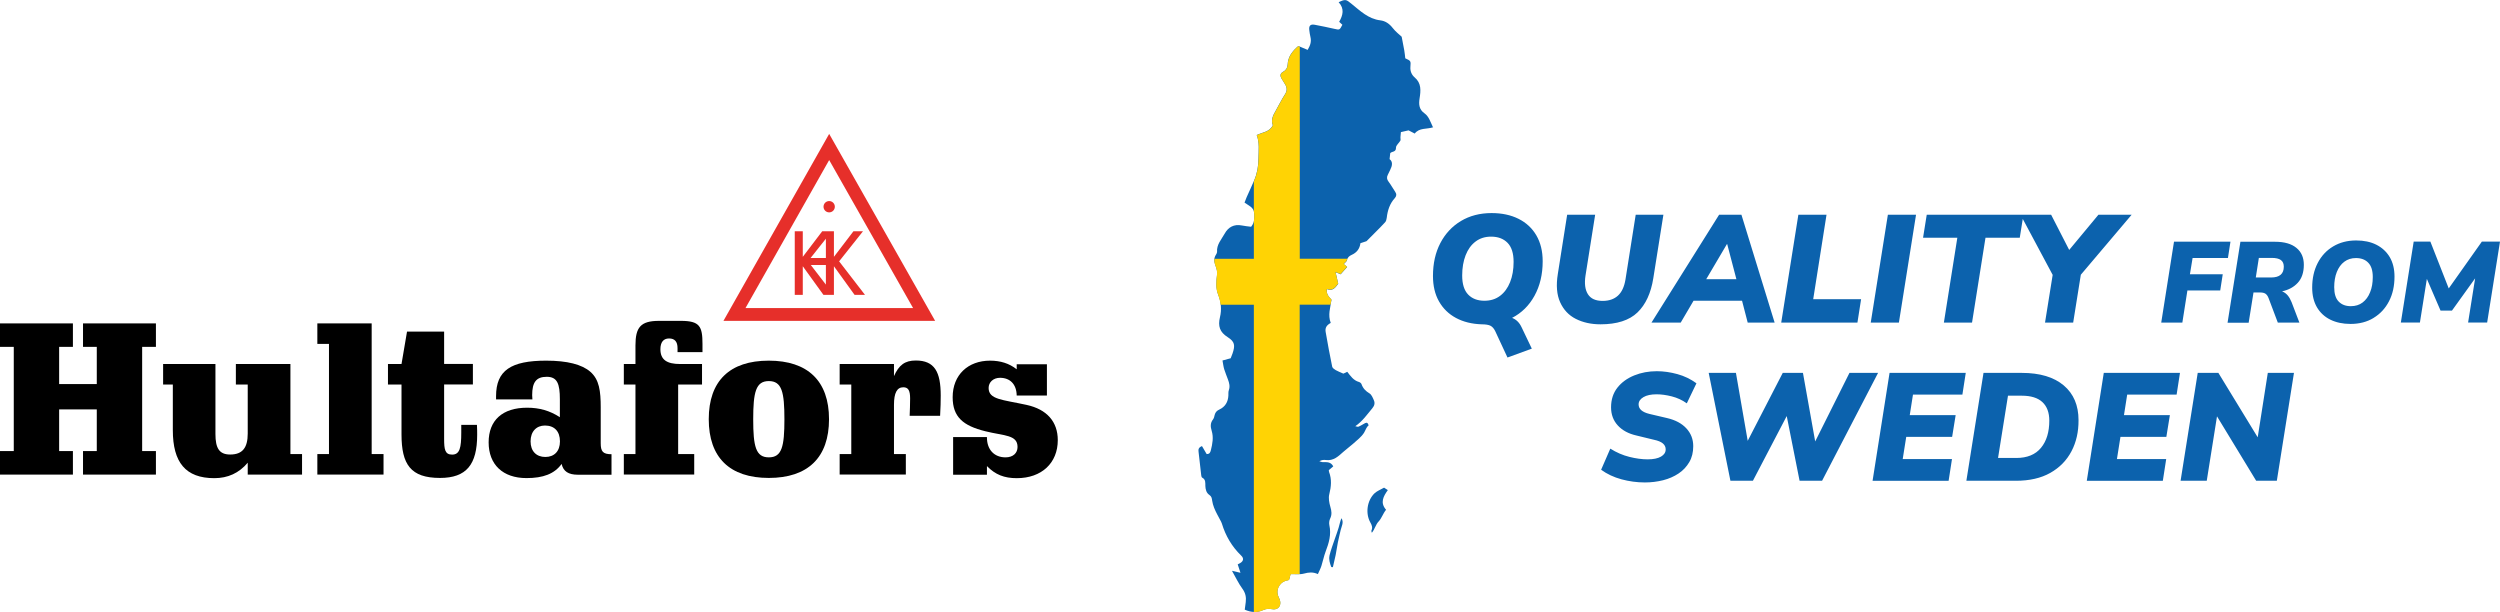
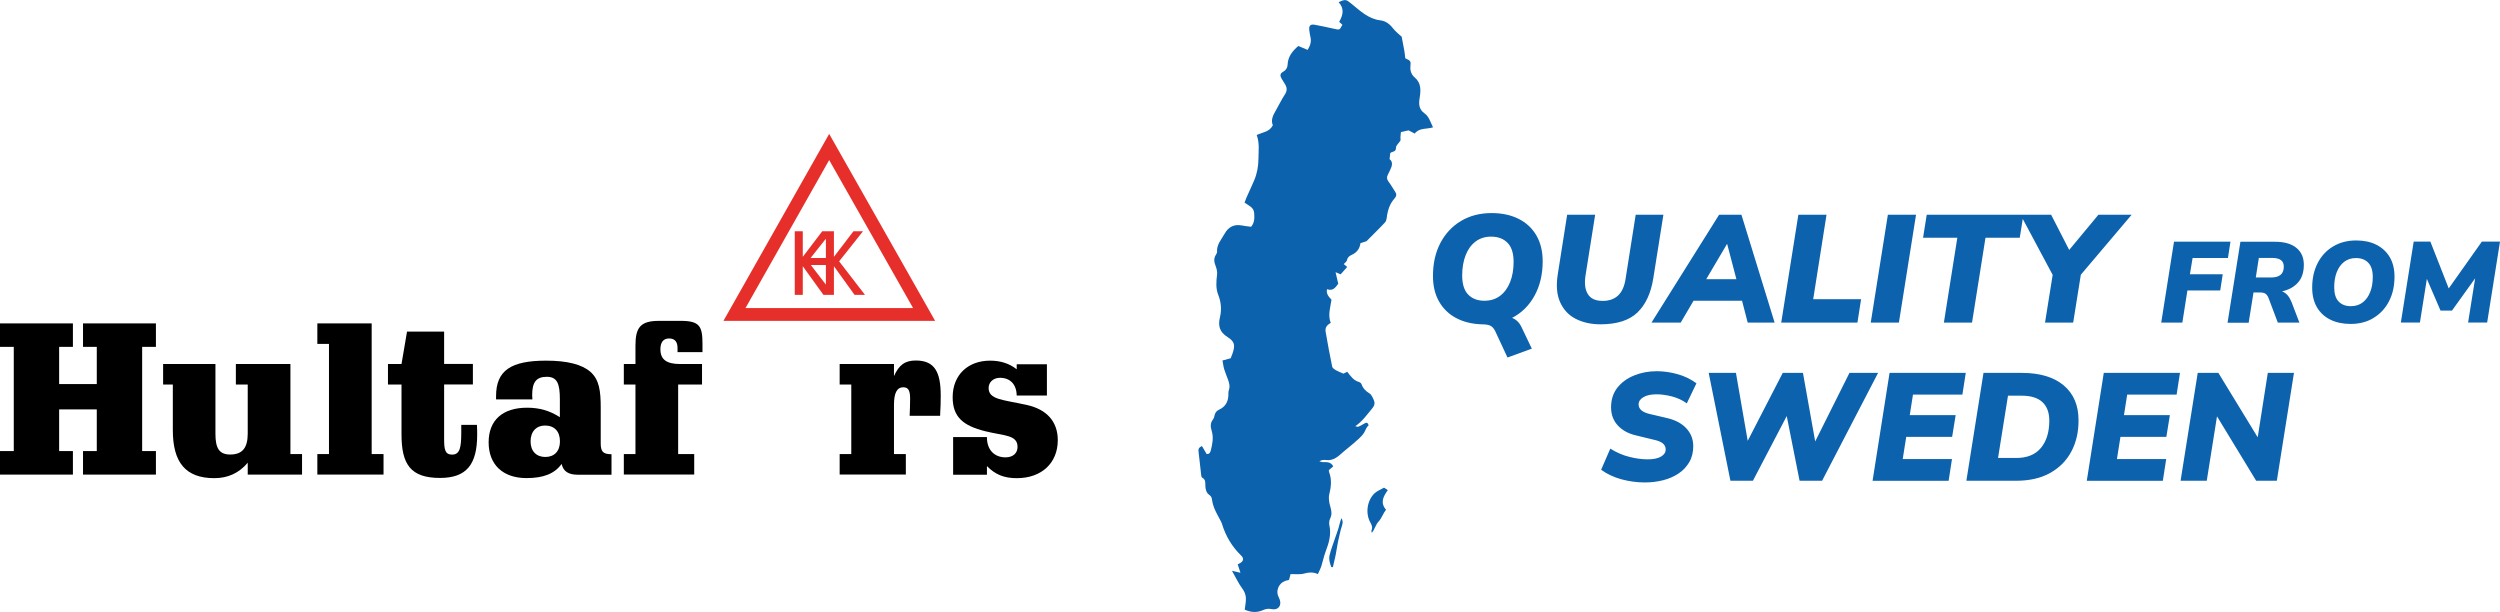
<svg xmlns="http://www.w3.org/2000/svg" id="Vrstva_1" data-name="Vrstva 1" viewBox="0 0 326.77 80">
  <defs>
    <style>
      .cls-1 {
        fill: none;
      }

      .cls-2 {
        fill: #ffd304;
      }

      .cls-3 {
        fill: #0c62ad;
      }

      .cls-4 {
        fill: #e62f2a;
      }

      .cls-5 {
        clip-path: url(#clippath);
      }
    </style>
    <clipPath id="clippath">
      <rect class="cls-1" x="156.62" width="170.15" height="80" />
    </clipPath>
  </defs>
  <g class="cls-5">
    <path class="cls-3" d="M179.67,64.47c-.99.95-1.22,2.63-.56,3.81.2.35.33.67.15,1.06-.03.08.03.2.05.3.39-.47.51-1.09.88-1.47.42-.45.56-1.02.98-1.54-.82-.94-.34-1.77.23-2.57-.23-.15-.37-.24-.49-.32-.44.26-.91.42-1.23.73M173.78,72.62c-.12.5.05,1.02.23,1.5.07,0,.14,0,.21.01.12-.53.25-1.05.36-1.58.11-.55.18-1.1.29-1.65.11-.55.25-1.09.37-1.63.12-.5.44-.99.1-1.54-.17.4-.25.83-.37,1.24-.13.45-.3.89-.45,1.33-.26.77-.56,1.54-.75,2.33M187.3,16.63c-.34-.71-.53-1.4-1.1-1.81-.73-.51-.77-1.19-.65-1.96.16-1,.26-1.98-.65-2.75-.39-.33-.59-.82-.55-1.35.06-.8.07-.8-.67-1.14-.04-.34-.07-.69-.13-1.03-.09-.54-.2-1.08-.34-1.79-.3-.28-.8-.66-1.17-1.14-.43-.55-.95-.92-1.62-1-1.58-.19-2.65-1.26-3.79-2.18-.68-.54-.74-.63-1.66-.19.79.84.56,1.72.07,2.56.17.16.29.28.42.39-.37.7-.37.68-1,.54-.86-.2-1.73-.37-2.6-.54-.56-.11-.79.11-.73.66.04.32.08.65.16.96.15.62-.06,1.14-.37,1.66-.46-.19-.86-.36-1.22-.51-.8.69-1.36,1.41-1.4,2.45-.01.39-.22.73-.6.93-.41.22-.4.54-.18.9.16.25.32.5.47.76.26.45.25.86-.06,1.32-.44.67-.78,1.4-1.18,2.09-.37.62-.66,1.25-.38,1.91-.44.89-1.34.91-2.11,1.28.39,1.02.24,2.05.23,3.08-.01,1-.17,1.94-.56,2.85-.31.74-.66,1.46-.98,2.19-.1.23-.19.47-.28.71.54.41,1.21.6,1.26,1.37.04.63.07,1.24-.4,1.79-.41-.05-.82-.09-1.22-.17-1.01-.2-1.77.22-2.23,1.06-.42.76-1.08,1.44-1,2.41,0,.1-.07.23-.13.33-.34.5-.26.99-.05,1.52.13.34.23.74.18,1.1-.11.89-.18,1.79.14,2.61.39.98.48,1.98.24,2.96-.28,1.16-.04,1.95,1.01,2.61.94.6.99,1.08.63,2.14-.08.22-.16.43-.24.62-.36.1-.66.18-1.07.29.08.43.12.81.23,1.16.14.45.33.89.49,1.34.17.45.28.9.11,1.38-.08.22-.05.47-.06.7-.04.84-.42,1.48-1.18,1.83-.33.15-.52.36-.61.7-.05.2-.09.43-.21.58-.38.48-.35.97-.18,1.51.26.85.1,1.7-.11,2.53-.07.26-.15.52-.55.5-.19-.33-.4-.67-.61-1.04-.48.19-.48.46-.45.73.11,1.03.23,2.06.35,3.08.01.11.05.27.12.31.48.24.41.68.42,1.09.02.46.13.91.52,1.17.3.2.33.45.37.75.04.31.14.62.25.92.11.3.26.58.4.86.13.25.27.5.4.75.08.15.17.3.22.47.49,1.61,1.31,3.01,2.53,4.19.37.35.3.72-.15.98-.09.06-.19.1-.31.16.12.35.22.67.36,1.1-.4-.1-.66-.16-1.11-.26.5.88.86,1.66,1.36,2.34.41.56.52,1.11.44,1.75-.05.34-.09.68-.13.99.87.39,1.63.4,2.41.05.35-.16.71-.21,1.12-.12.81.17,1.31-.43,1.05-1.22-.06-.2-.18-.38-.24-.57-.29-.92.35-1.88,1.3-1.98.05,0,.1-.05.16-.09.06-.21.11-.43.19-.72.61-.01,1.22.08,1.77-.07.59-.16,1.14-.23,1.8.07.17-.39.35-.72.46-1.07.2-.62.32-1.26.55-1.87.43-1.12.76-2.23.49-3.45-.06-.27-.02-.61.1-.86.26-.53.19-1,.03-1.54-.15-.52-.27-1.14-.14-1.65.25-.99.34-1.94-.03-2.91-.03-.08-.02-.17-.03-.24.21-.18.4-.34.58-.49-.33-.62-.85-.55-1.35-.55-.16,0-.32-.08-.47-.12.31-.17.58-.2.84-.16,1.01.14,1.65-.49,2.31-1.08.41-.37.87-.69,1.28-1.06.5-.45,1.06-.87,1.41-1.42.2-.32.29-.73.6-.96-.07-.3-.2-.43-.46-.3-.29.15-.56.34-.86.46-.11.05-.28-.04-.42-.06.95-.65,1.55-1.54,2.23-2.35.29-.35.36-.69.19-1.06-.14-.32-.3-.72-.57-.88-.5-.3-.85-.66-1.04-1.21-.04-.12-.2-.24-.33-.28-.71-.2-1.1-.77-1.53-1.33-.22.1-.43.2-.51.24-.4-.18-.72-.3-1-.46-.18-.11-.42-.27-.46-.45-.31-1.5-.59-3.01-.85-4.52-.1-.55.1-.89.66-1.2-.4-1.02-.05-2.02.1-3.03-.34-.38-.72-.74-.59-1.38.81.3,1.13-.27,1.47-.71-.12-.51-.22-.97-.35-1.51.28.12.46.19.66.28.29-.33.57-.64.86-.96-.21-.18-.34-.28-.45-.38.17-.19.39-.33.42-.5.07-.38.32-.57.61-.7.67-.3,1.06-.8,1.15-1.53.35-.11.67-.22.79-.26.47-.47.81-.81,1.15-1.15.43-.44.88-.87,1.29-1.33.13-.14.18-.38.21-.58.11-.96.39-1.85,1.06-2.58.22-.24.25-.52.05-.81-.3-.44-.55-.91-.87-1.33-.23-.3-.27-.57-.1-.9.11-.21.21-.43.31-.64.28-.55.37-1.07-.08-1.41.04-.34.06-.56.09-.79.24-.24.77-.1.75-.72,0-.29.39-.59.57-.9.06-.11,0-.29.01-.44.02-.26.04-.52.06-.68.38-.09.67-.15,1-.23.21.11.47.24.81.42.59-.79,1.57-.54,2.44-.83" />
-     <path class="cls-2" d="M169.87,39.82h4.04c.04-.22.09-.44.12-.67-.34-.38-.72-.73-.59-1.38.81.3,1.13-.27,1.47-.71-.12-.51-.22-.97-.35-1.51.28.12.46.19.66.28.29-.33.57-.64.86-.96-.21-.18-.34-.28-.45-.38.17-.19.39-.33.42-.5.01-.07.06-.11.08-.17h-6.24V6.09c-.05-.02-.12-.05-.18-.07-.8.69-1.36,1.41-1.4,2.45-.01.39-.22.73-.6.93-.41.22-.4.54-.18.9.16.25.32.5.47.76.26.45.24.86-.06,1.32-.44.67-.78,1.4-1.18,2.09-.37.63-.66,1.25-.38,1.91-.44.89-1.34.91-2.11,1.28.38,1.03.24,2.05.23,3.08-.01,1-.17,1.94-.56,2.85-.02.04-.04.08-.05.12v4s.04.08.04.14c.02.35.03.7-.04,1.04v4.94h-5.15c-.04.31.02.63.15.96.13.34.23.74.18,1.1-.11.89-.19,1.79.14,2.61.17.44.28.88.33,1.33h4.35v40.17c.42.02.82-.06,1.23-.25.35-.16.71-.2,1.12-.12.81.17,1.31-.43,1.05-1.22-.06-.2-.18-.38-.24-.57-.29-.91.35-1.88,1.3-1.98.05,0,.1-.05.16-.09.06-.21.11-.43.19-.72.4,0,.8,0,1.18-.01v-35.2Z" />
    <path class="cls-3" d="M288.44,62.84l1.34-8.42,5.12,8.42h2.7l2.24-14.1h-3.42l-1.32,8.42-5.14-8.42h-2.7l-2.24,14.1h3.42ZM282.7,62.84l.44-2.84h-6.44l.46-2.9h6l.46-2.84h-6l.42-2.68h6.46l.44-2.84h-9.96l-2.22,14.1h9.94ZM262.46,51.72h1.8c1.2,0,2.1.28,2.7.84.6.56.9,1.37.9,2.42,0,1.49-.36,2.68-1.09,3.56-.73.88-1.8,1.32-3.23,1.32h-2.38l1.3-8.14ZM263.5,62.84c1.77,0,3.27-.34,4.49-1.03s2.14-1.63,2.77-2.83c.63-1.2.93-2.55.92-4.06,0-1.93-.64-3.45-1.93-4.54-1.29-1.09-3.12-1.64-5.49-1.64h-5l-2.24,14.1h6.48ZM254.7,62.84l.44-2.84h-6.44l.46-2.9h6l.46-2.84h-6l.42-2.68h6.46l.44-2.84h-9.96l-2.22,14.1h9.94ZM229.12,62.84l4.42-8.46,1.68,8.46h2.94l7.32-14.1h-3.74l-4.48,8.96-1.6-8.96h-2.64l-4.58,8.88-1.54-8.88h-3.56l2.84,14.1h2.94ZM217.38,62.77c.76-.19,1.43-.49,2.02-.88.59-.39,1.05-.89,1.4-1.48.35-.59.52-1.29.52-2.09,0-.91-.3-1.68-.9-2.33-.6-.65-1.45-1.1-2.54-1.35l-2.3-.54c-.93-.23-1.4-.64-1.4-1.24,0-.39.21-.7.63-.95.42-.25,1-.37,1.73-.37.6,0,1.26.09,1.97.27.71.18,1.37.48,1.97.91l1.26-2.62c-.75-.55-1.58-.95-2.49-1.2-.91-.25-1.81-.38-2.69-.38-1.05,0-2.04.18-2.95.55-.91.37-1.65.9-2.2,1.6-.55.7-.83,1.56-.83,2.57,0,.95.3,1.74.89,2.38.59.64,1.4,1.07,2.41,1.3l2.3.56c.53.11.92.27,1.17.48.25.21.37.47.37.78,0,.39-.2.7-.61.94-.41.24-.99.36-1.75.36s-1.53-.11-2.38-.32-1.69-.57-2.5-1.08l-1.2,2.76c.77.56,1.66.98,2.66,1.25s2.02.41,3.06.41c.83,0,1.62-.1,2.38-.29" />
    <path class="cls-3" d="M316.3,42.17l.91-5.72,1.79,4.15h1.49l3.03-4.22-.92,5.78h2.49l1.68-10.58h-2.37l-4.33,6.12-2.4-6.12h-2.18l-1.68,10.58h2.49ZM305.68,39.41c-.39-.4-.58-1.03-.58-1.87,0-.75.11-1.41.34-1.99.23-.57.55-1.02.98-1.34s.93-.48,1.52-.48c.68,0,1.22.2,1.61.61.4.41.59,1.03.59,1.87,0,.75-.11,1.41-.35,1.99-.23.58-.56,1.02-.98,1.34-.42.32-.94.48-1.54.48-.67,0-1.2-.2-1.59-.61M310.25,41.55c.86-.52,1.53-1.24,2.01-2.17.48-.92.72-2,.72-3.23,0-.99-.21-1.84-.62-2.54-.42-.7-1-1.24-1.75-1.62s-1.63-.56-2.64-.56c-1.14,0-2.14.26-3.01.78-.87.52-1.54,1.24-2.02,2.17-.48.93-.72,2-.72,3.22,0,1,.21,1.85.62,2.56.42.71,1,1.25,1.75,1.62s1.63.56,2.64.56c1.15,0,2.16-.26,3.01-.78M295.25,33.71h1.67c.55,0,.95.09,1.21.28.26.19.38.48.38.87,0,.94-.55,1.41-1.66,1.41h-2l.4-2.56ZM293.92,42.17l.63-3.94h.9c.29,0,.52.06.68.17.16.12.3.31.4.59l1.2,3.18h2.82l-1.02-2.67c-.14-.35-.31-.65-.51-.89-.2-.24-.45-.42-.74-.53.85-.18,1.54-.55,2.06-1.12.52-.56.79-1.35.79-2.35,0-.94-.32-1.68-.97-2.21-.64-.53-1.57-.8-2.78-.8h-4.54l-1.68,10.58h2.76ZM285.25,42.17l.66-4.2h4.29l.33-2.12h-4.29l.35-2.13h4.62l.33-2.13h-7.38l-1.67,10.58h2.76ZM270.98,42.17l1-6.26,6.64-7.84h-4.34l-3.82,4.6-2.36-4.6h-4l4.2,7.86-1,6.24h3.68ZM257.76,42.17l1.76-11.1h4.48l.48-3h-12.64l-.48,3h4.48l-1.76,11.1h3.68ZM248.2,42.17l2.24-14.1h-3.68l-2.24,14.1h3.68ZM242.78,42.17l.48-3.06h-6.26l1.74-11.04h-3.68l-2.24,14.1h9.96ZM225.76,31.91l1.2,4.58h-3.94l2.7-4.58h.04ZM219.68,42.17l1.68-2.86h6.34l.74,2.86h3.52l-4.34-14.1h-2.92l-8.84,14.1h3.82ZM214.03,40.84c1.07-1.03,1.76-2.52,2.07-4.47l1.32-8.3h-3.62l-1.34,8.48c-.16.95-.49,1.65-.99,2.1s-1.16.68-1.99.68c-.92,0-1.56-.29-1.93-.88-.37-.59-.47-1.4-.31-2.44l1.26-7.94h-3.66l-1.22,7.74c-.24,1.48-.14,2.71.3,3.69.44.98,1.12,1.71,2.05,2.18.93.47,2,.71,3.23.71,2.15,0,3.76-.52,4.83-1.55M191.9,38.5c-.52-.54-.78-1.37-.78-2.49,0-1,.15-1.88.45-2.65.3-.77.73-1.36,1.3-1.79.57-.43,1.24-.64,2.03-.64.91,0,1.62.27,2.15.81s.79,1.37.79,2.49c0,1-.15,1.88-.46,2.65-.31.77-.74,1.36-1.31,1.79-.57.43-1.25.64-2.05.64-.89,0-1.6-.27-2.12-.81M200.22,45.57l-1.34-2.8c-.28-.6-.69-1.01-1.24-1.22,1.24-.64,2.22-1.6,2.93-2.89.71-1.29,1.07-2.79,1.07-4.51,0-1.32-.28-2.45-.83-3.39-.55-.94-1.33-1.66-2.33-2.16s-2.17-.75-3.52-.75c-1.52,0-2.86.35-4.01,1.04-1.15.69-2.05,1.66-2.69,2.89-.64,1.23-.96,2.66-.96,4.29,0,1.29.26,2.4.79,3.33.53.93,1.27,1.65,2.22,2.16.95.51,2.07.79,3.35.83.55,0,.94.07,1.18.2.24.13.44.37.6.7l1.6,3.44,3.18-1.16Z" />
  </g>
  <g id="group-R5">
    <path id="path2" d="M0,42.27v3.07h1.8v13.62H0v3.07h9.53v-3.07h-1.8v-5.45h4.92v5.45h-1.8v3.07h9.53v-3.07h-1.8v-13.62h1.8v-3.07h-9.53v3.07h1.8v4.86h-4.92v-4.86h1.8v-3.07H0" />
    <path id="path3" d="M21.32,47.58v2.68h1.27v5.97c0,4.2,1.66,6.27,5.42,6.27,1.77,0,3.23-.66,4.37-2.02v1.55h7.1v-2.68h-1.52v-11.77h-7.13v2.68h1.55v6.41c0,1.82-.66,2.74-2.29,2.74-1.44,0-1.93-.83-1.93-2.68v-9.15h-6.83" />
    <path id="path4" d="M41.48,42.27v2.68h1.52v14.4h-1.52v2.68h8.65v-2.68h-1.55v-17.08h-7.1" />
    <path id="path5" d="M53.2,43.35l-.72,4.23h-1.77v2.68h1.77v6.52c0,3.92,1.19,5.69,5.03,5.69,3.45,0,4.86-1.74,4.86-5.64,0-.33,0-.77-.03-1.3h-2.05v1.02c0,1.96-.19,2.87-1.19,2.87-.94,0-1.05-.66-1.05-2.07v-7.1h3.76v-2.68h-3.76v-4.23h-4.86" />
    <path id="path6" d="M71.23,55.62c1.24,0,1.96.77,1.96,2.07s-.75,2.04-1.91,2.04-1.93-.74-1.93-2.04.77-2.07,1.88-2.07ZM78.52,53.27c0-2.16-.19-3.65-1.35-4.67-1.11-.97-3.04-1.46-5.78-1.46-4.59,0-6.55,1.27-6.55,4.64v.42h4.75c0-.19-.03-.36-.03-.55,0-1.69.53-2.4,1.91-2.4s1.71.94,1.71,2.93v2.35c-1.33-.86-2.68-1.24-4.28-1.24-3.21,0-5.03,1.63-5.03,4.53s1.85,4.67,4.95,4.67c2.18,0,3.65-.55,4.59-1.85.22.97.88,1.41,2.13,1.41h4.39v-2.68c-1.13,0-1.41-.36-1.41-1.44v-4.64h0" />
    <path id="path7" d="M86.13,41.94c-2.41,0-3.07.86-3.07,3.21v2.43h-1.52v2.68h1.52v9.09h-1.52v2.68h9.2v-2.68h-2.1v-9.09h3.12v-2.68h-2.87c-1.71,0-2.57-.55-2.57-1.93,0-.91.39-1.41,1.13-1.41s1.11.41,1.11,1.27v.52h3.26v-1.08c0-2.29-.36-3.01-2.82-3.01h-2.87" />
-     <path id="path8" d="M100.49,49.81c1.71,0,2.04,1.44,2.04,5s-.33,4.97-2.04,4.97-2.04-1.44-2.04-4.97.33-5,2.04-5ZM100.49,47.14c-5.11,0-7.85,2.65-7.85,7.65s2.73,7.68,7.85,7.68,7.87-2.68,7.87-7.68-2.79-7.65-7.87-7.65h0" />
    <path id="path9" d="M122.88,54.35c.06-1.02.08-1.91.08-2.65,0-3.09-.8-4.58-3.26-4.58-1.44,0-2.21.61-2.85,2.04v-1.58h-7.1v2.68h1.52v9.09h-1.52v2.68h8.65v-2.68h-1.55v-6.44c0-1.55.39-2.29,1.22-2.29.66,0,.89.44.89,1.46,0,.75-.03,1.52-.06,2.27h3.98" />
    <path id="path10" d="M132.89,48.27c-.97-.77-2.13-1.13-3.48-1.13-2.87,0-4.89,1.85-4.89,4.78,0,2.57,1.35,3.73,4.28,4.45,2.43.61,4.2.44,4.2,2.05,0,.8-.58,1.36-1.57,1.36-1.46,0-2.43-.99-2.43-2.6v-.05h-4.42v4.92h4.42v-1.13c1.1,1.13,2.27,1.58,3.9,1.58,3.26,0,5.36-1.99,5.36-4.97,0-2.4-1.41-4.03-4.09-4.61-3.15-.69-4.95-.69-4.95-2.21,0-.75.61-1.33,1.49-1.33,1.3,0,2.16.83,2.18,2.32h3.95v-4.09h-3.95v.69h0" />
    <path id="path11" class="cls-4" d="M97.44,40.27l10.94-19.35,10.97,19.35h-21.91ZM108.38,17.5l-13.82,24.44h27.67l-13.85-24.44h0" />
-     <path id="path12" class="cls-4" d="M107.64,27.02c0-.41.33-.74.74-.74s.74.33.74.74-.33.74-.74.74-.74-.33-.74-.74h0" />
    <path id="path13" class="cls-4" d="M105.95,33.72h2v-2.52l-2,2.52ZM107.95,34.64h-1.97l1.97,2.56v-2.56ZM108.99,38.54h-1.36l-2.7-3.74v3.74h-1.05v-8.31h1.05v3.34l2.54-3.34h1.53v3.34l2.55-3.34h1.25l-3.12,3.93,3.38,4.38h-1.36l-2.7-3.74v3.74h-.01" />
  </g>
</svg>